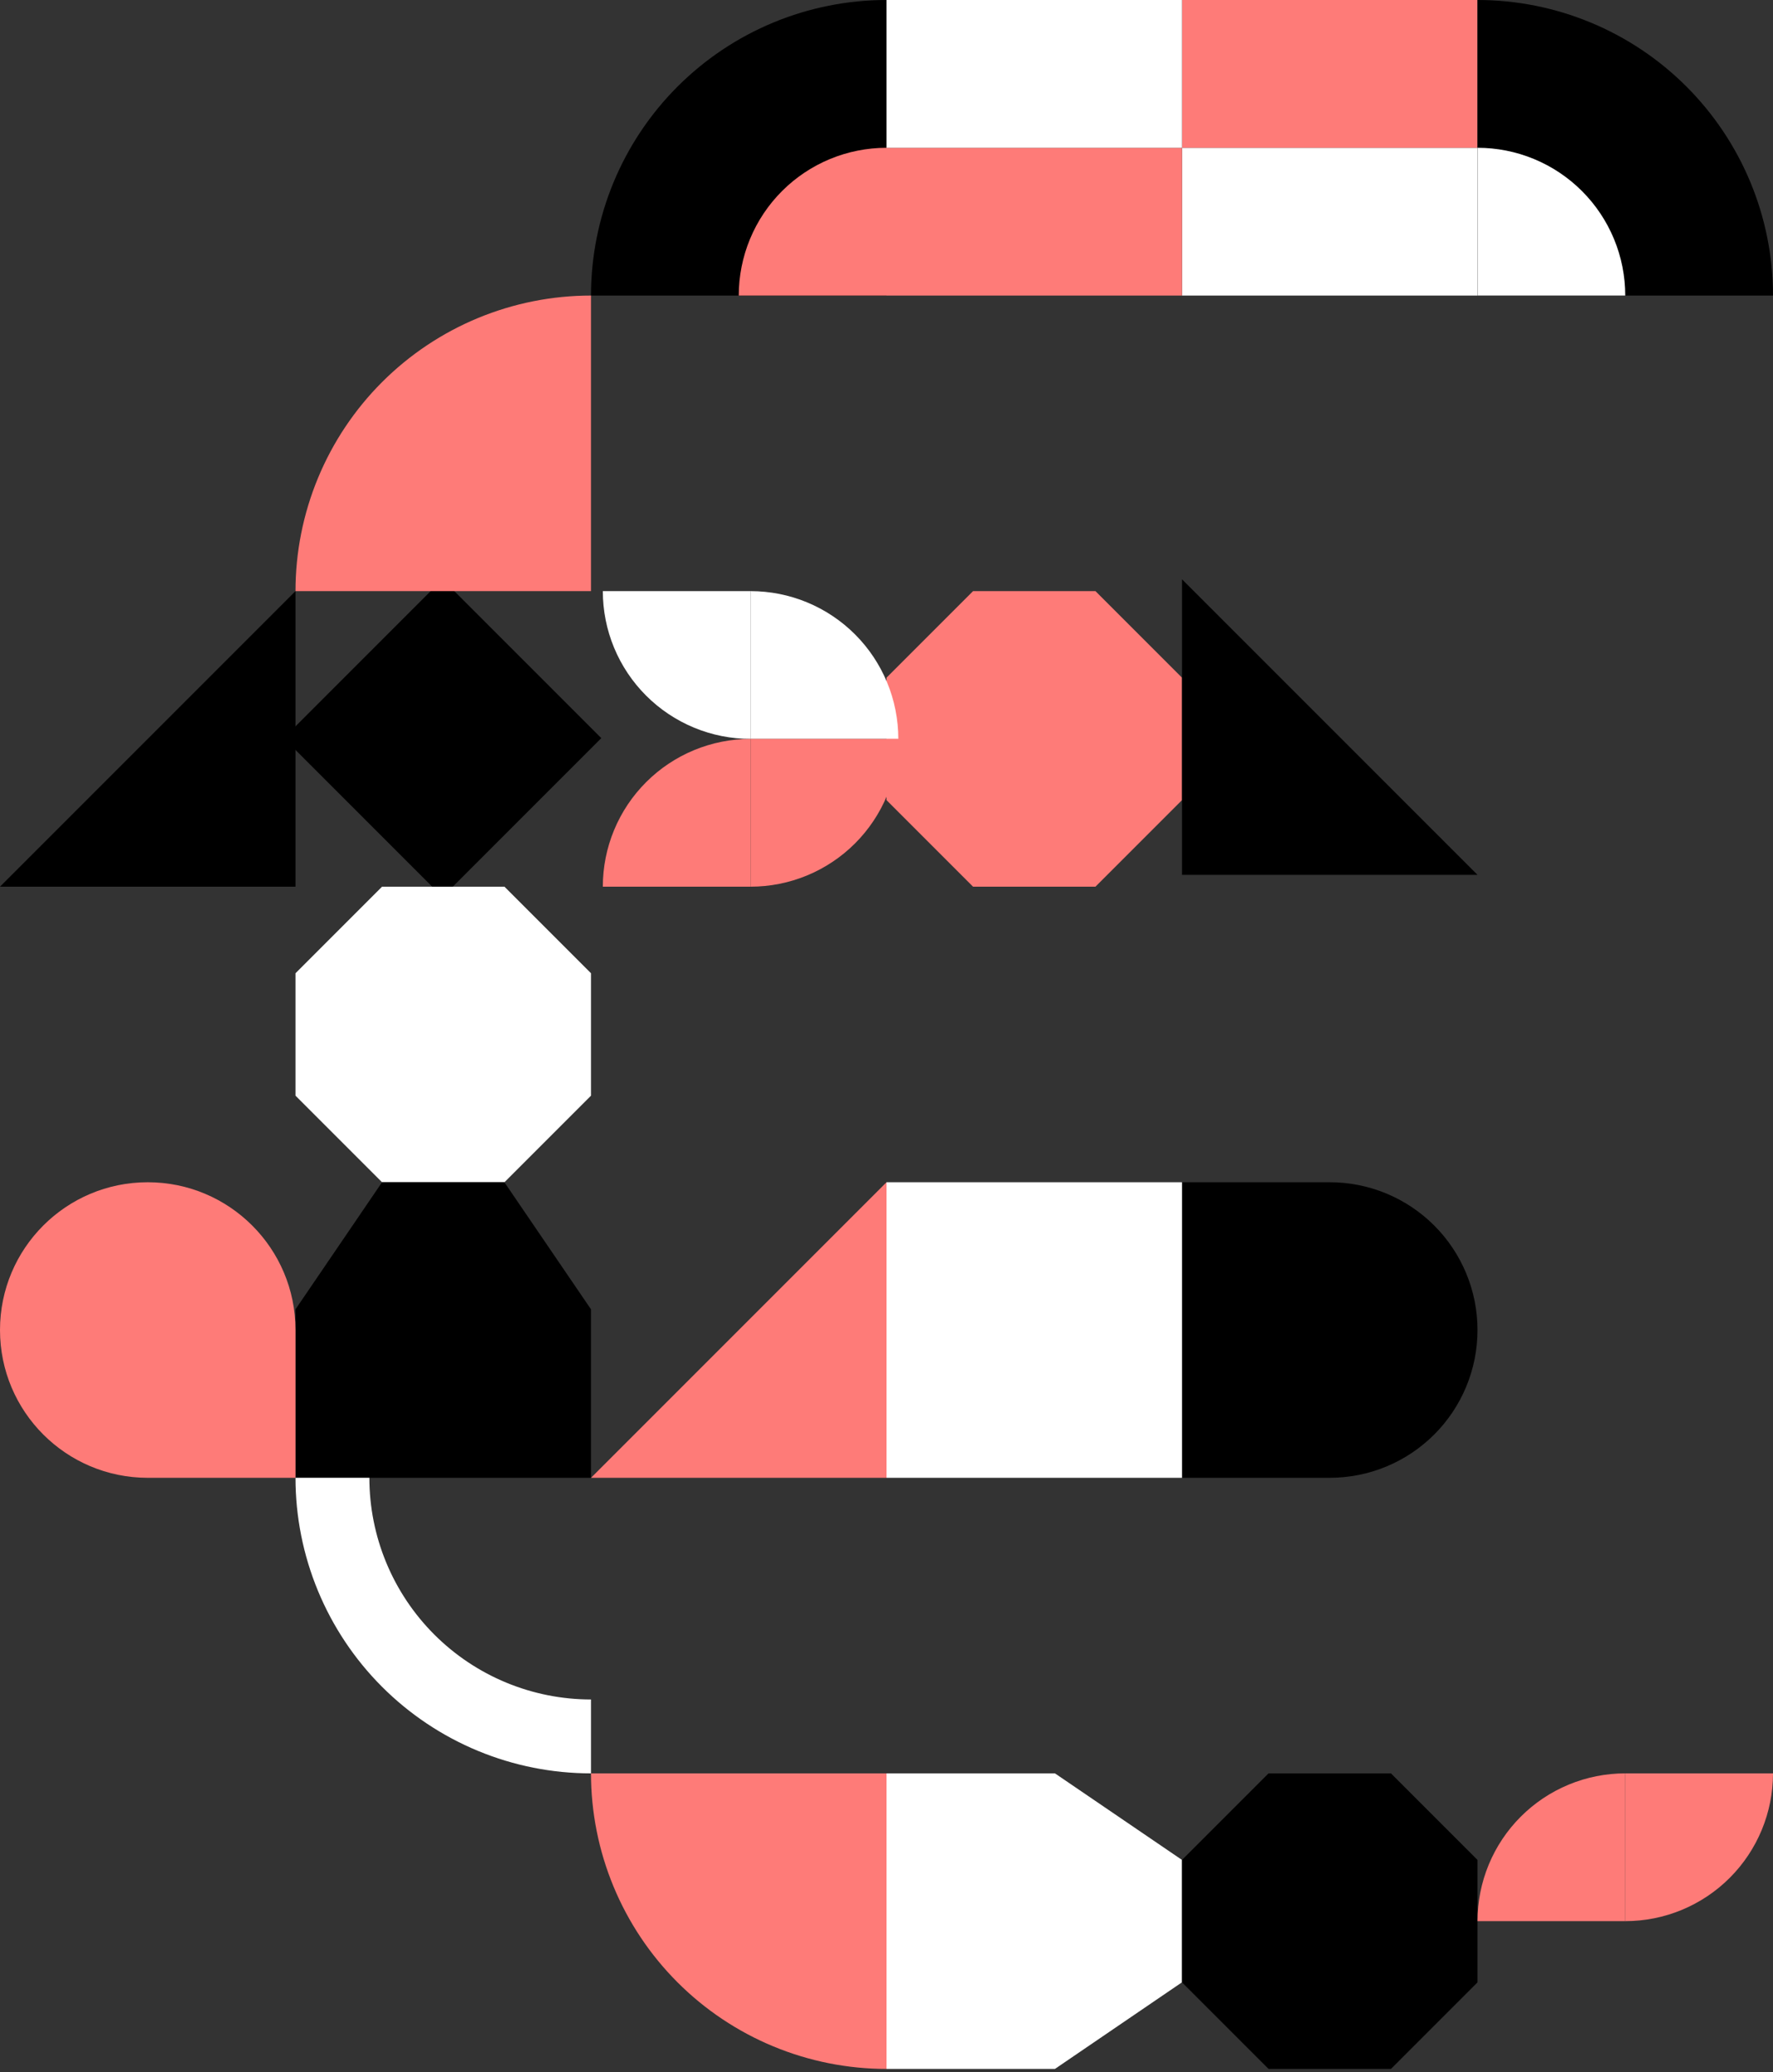
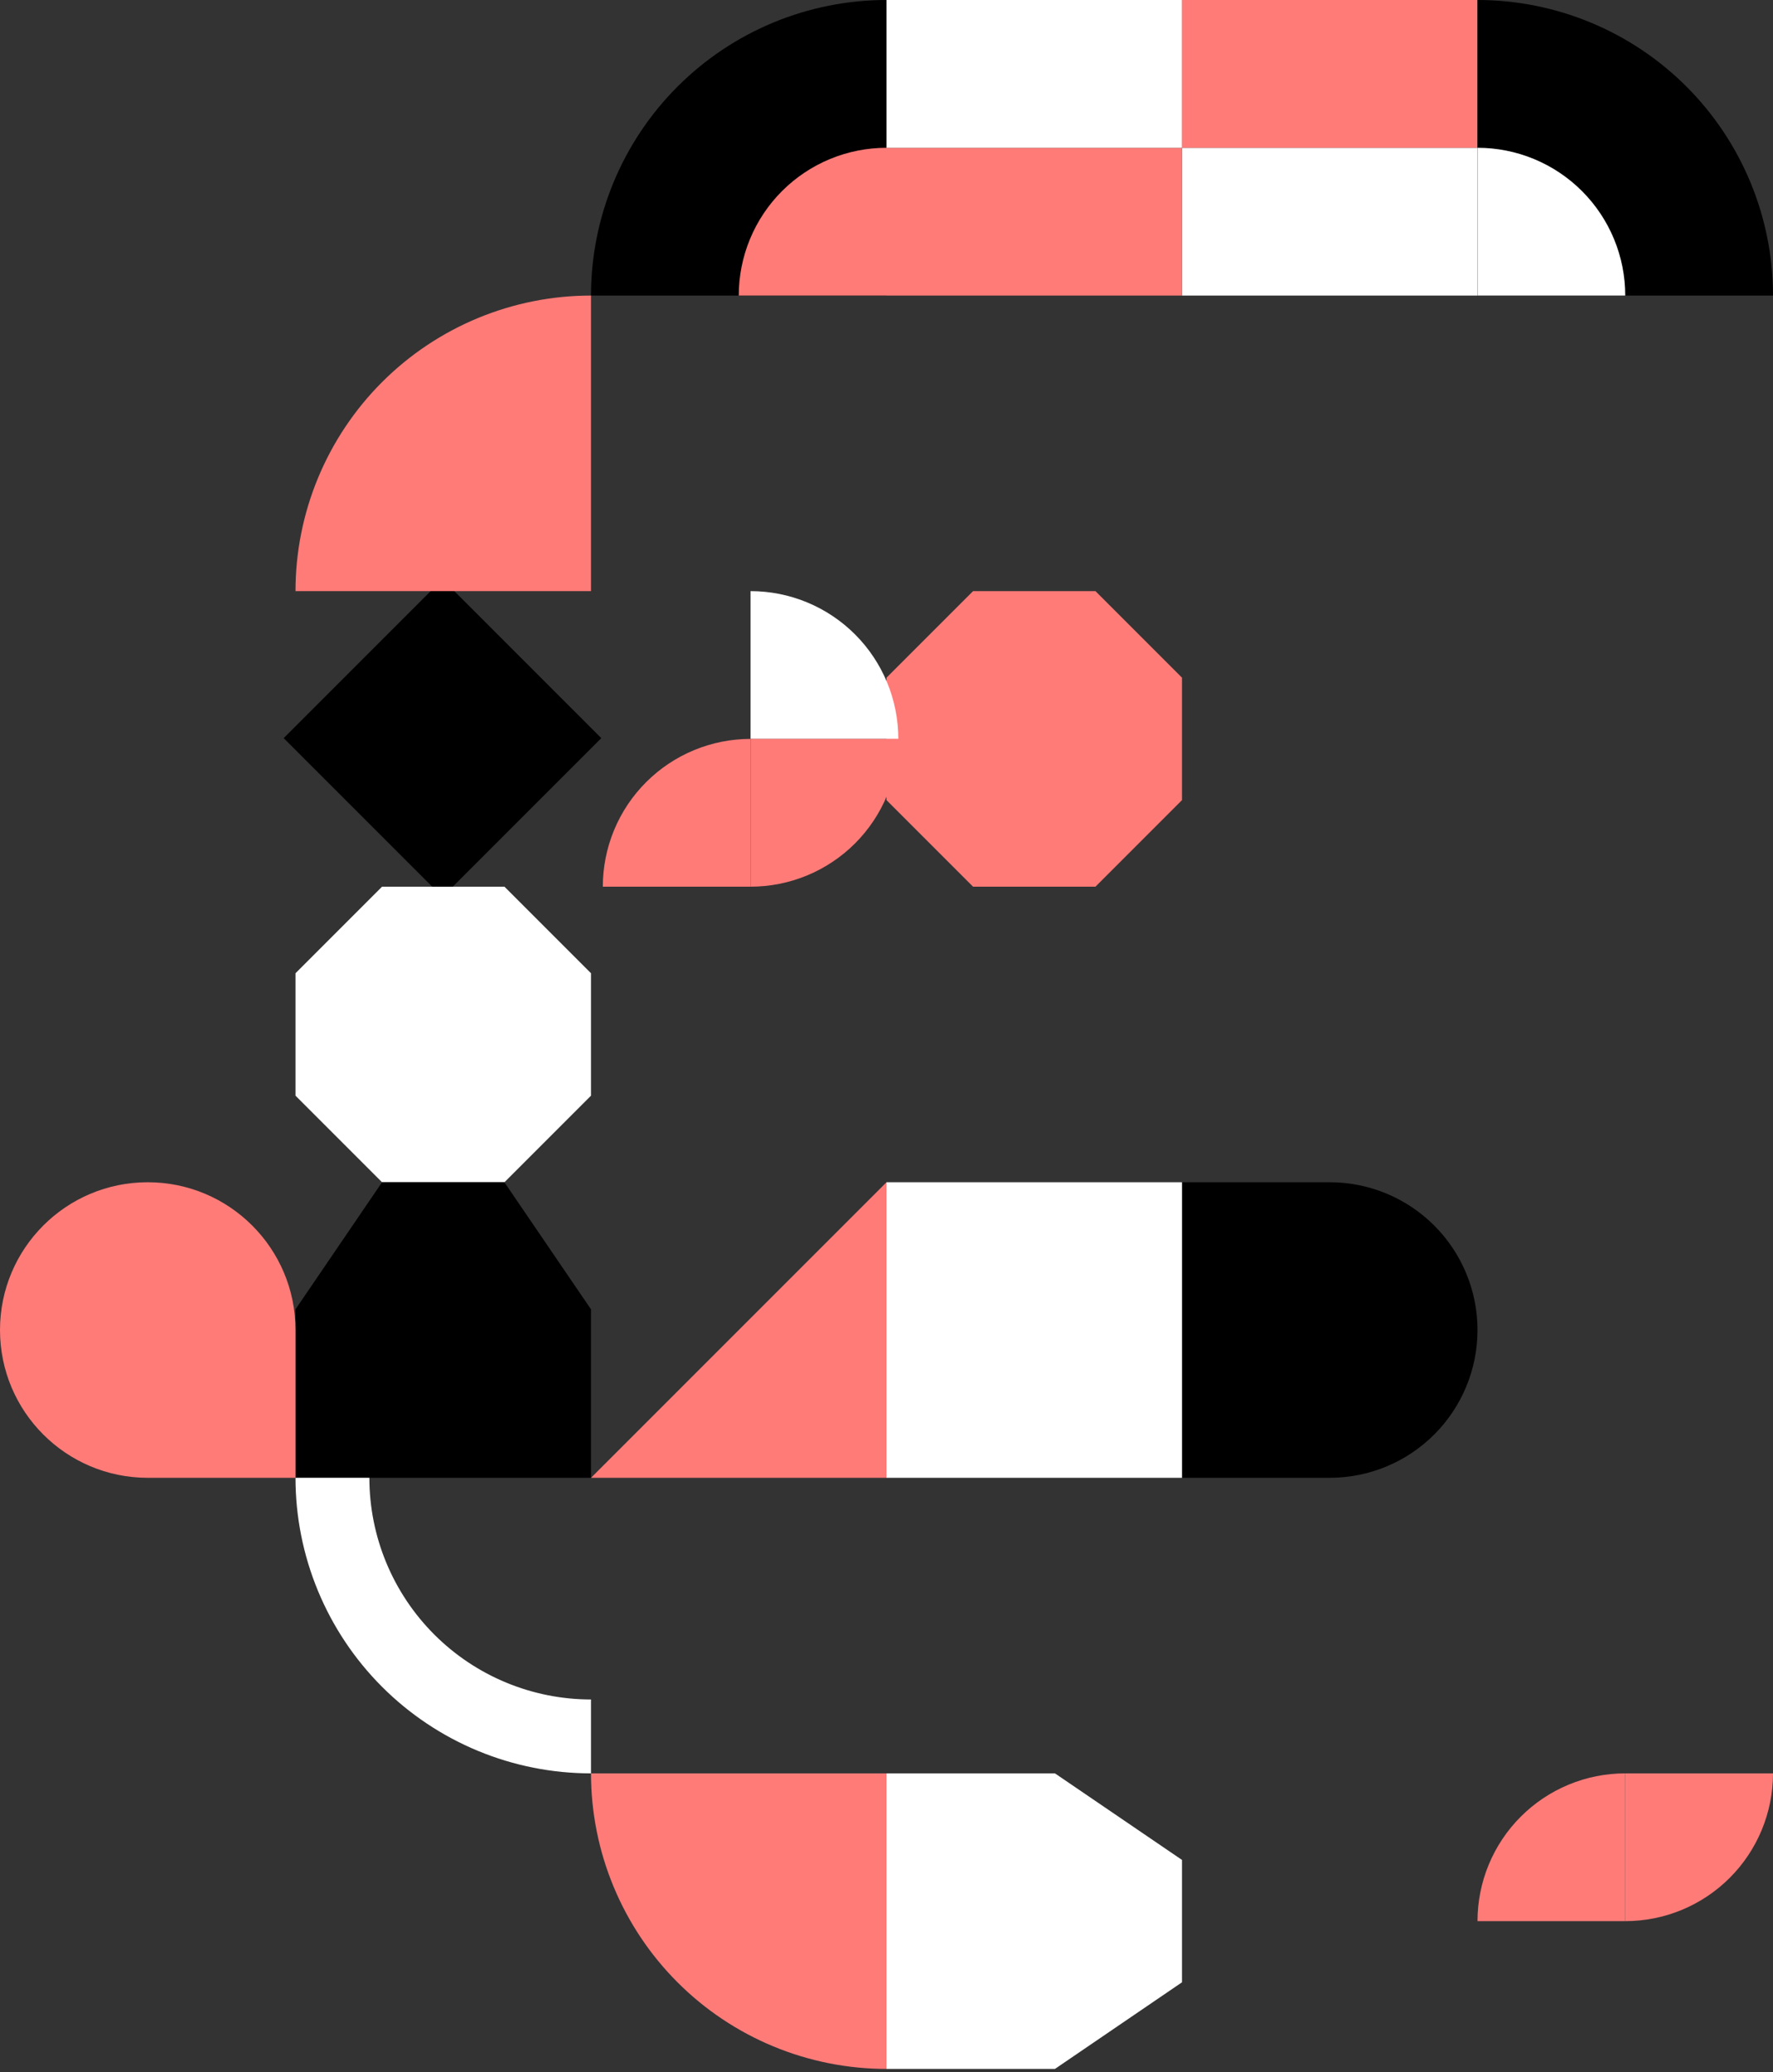
<svg xmlns="http://www.w3.org/2000/svg" width="350" height="409" viewBox="0 0 350 409" fill="none">
  <rect x="0" y="0" width="350" height="409" fill="#333333" stroke="none" />
  <rect x="87.349" y="114.333" width="44.333" height="44.333" transform="rotate(45 87.349 114.333)" fill="black" />
  <g clip-path="url(#clip0)">
    <path d="M46.252 204.167L87.5 162.919L128.748 204.167L87.5 245.415L46.252 204.167Z" fill="white" />
  </g>
  <path d="M99.569 233.333H75.418L58.333 258.416V291.666H116.666V258.416L99.569 233.333Z" fill="black" />
  <path d="M29.166 233.334C13.058 233.334 -0 246.392 -0 262.5C-0 278.609 13.058 291.667 29.166 291.667L58.333 291.667L58.333 262.5C58.333 246.392 45.275 233.334 29.166 233.334Z" fill="#FE7B78" />
  <path d="M116.667 291.667L175 233.334L175 291.667L116.667 291.667Z" fill="#FE7B78" />
  <path fill-rule="evenodd" clip-rule="evenodd" d="M273.662 289.446C270.123 290.912 266.331 291.666 262.5 291.666L233.334 291.666L233.334 233.333L262.5 233.333C266.331 233.333 270.123 234.087 273.662 235.553C277.201 237.019 280.416 239.167 283.124 241.876C285.833 244.584 287.981 247.799 289.447 251.338C290.913 254.877 291.667 258.669 291.667 262.5C291.667 266.33 290.913 270.123 289.447 273.661C287.981 277.2 285.833 280.415 283.124 283.124C280.416 285.832 277.201 287.98 273.662 289.446Z" fill="black" />
  <path d="M175 0C167.34 0 159.754 1.509 152.677 4.44C145.6 7.372 139.169 11.669 133.752 17.085C128.336 22.502 124.039 28.933 121.107 36.01C118.176 43.087 116.667 50.673 116.667 58.333H175V0Z" fill="black" />
  <path d="M175.001 29.167C171.17 29.167 167.378 29.921 163.839 31.387C160.3 32.853 157.085 35.001 154.377 37.71C151.668 40.418 149.52 43.633 148.054 47.172C146.588 50.711 145.834 54.503 145.834 58.334H175.001V29.167Z" fill="#FE7B78" />
  <rect x="233.333" y="29.167" width="58.333" height="29.167" fill="white" />
  <rect x="233.333" width="58.333" height="29.167" fill="#FE7B78" />
  <rect x="175" y="29.167" width="58.333" height="29.167" fill="#FE7B78" />
  <rect x="175" width="58.333" height="29.167" fill="white" />
  <path d="M350 58.333C350 50.673 348.491 43.087 345.56 36.01C342.628 28.933 338.331 22.502 332.915 17.085C327.498 11.669 321.067 7.372 313.99 4.44C306.913 1.509 299.327 -2.54983e-06 291.667 -2.54983e-06L291.667 58.333L350 58.333Z" fill="black" />
  <path d="M320.833 58.334C320.833 54.503 320.079 50.711 318.613 47.172C317.147 43.633 314.999 40.418 312.29 37.71C309.582 35.001 306.367 32.853 302.828 31.387C299.289 29.921 295.497 29.167 291.666 29.167L291.666 58.334L320.833 58.334Z" fill="white" />
-   <path d="M0 175L58.333 116.667L58.333 175L0 175Z" fill="black" />
  <g clip-path="url(#clip1)">
    <path d="M162.919 145.834L204.167 104.586L245.415 145.834L204.167 187.082L162.919 145.834Z" fill="#FE7B78" />
  </g>
  <path d="M58.333 291.667C58.333 299.327 59.842 306.913 62.773 313.99C65.705 321.067 70.002 327.498 75.418 332.915C80.835 338.331 87.266 342.628 94.343 345.56C101.42 348.491 109.006 350 116.666 350L116.666 335.417C110.921 335.417 105.232 334.285 99.924 332.086C94.616 329.888 89.793 326.665 85.73 322.603C81.668 318.54 78.445 313.717 76.247 308.409C74.048 303.101 72.916 297.412 72.916 291.667L58.333 291.667Z" fill="white" />
  <path d="M116.666 58.333C109.006 58.333 101.42 59.842 94.343 62.773C87.266 65.705 80.835 70.002 75.418 75.418C70.002 80.835 65.705 87.266 62.773 94.343C59.842 101.42 58.333 109.006 58.333 116.666H116.666V58.333Z" fill="#FE7B78" />
-   <path d="M119 116.666C119 120.497 119.754 124.289 121.22 127.828C122.686 131.367 124.834 134.582 127.543 137.29C130.251 139.999 133.466 142.147 137.005 143.613C140.544 145.079 144.336 145.833 148.167 145.833L148.167 116.666L119 116.666Z" fill="white" />
  <path d="M177.333 145.833C177.333 142.002 176.579 138.21 175.113 134.671C173.647 131.132 171.499 127.917 168.79 125.209C166.082 122.5 162.867 120.352 159.328 118.886C155.789 117.42 151.997 116.666 148.166 116.666L148.166 145.833L177.333 145.833Z" fill="white" />
  <path d="M119 175C119 171.169 119.754 167.377 121.22 163.838C122.686 160.299 124.834 157.084 127.543 154.376C130.251 151.667 133.466 149.519 137.005 148.053C140.544 146.587 144.336 145.833 148.167 145.833L148.167 175L119 175Z" fill="#FE7B78" />
  <path d="M177.333 145.833C177.333 149.664 176.579 153.456 175.113 156.995C173.647 160.534 171.499 163.749 168.79 166.457C166.082 169.166 162.867 171.314 159.328 172.78C155.789 174.246 151.997 175 148.166 175L148.166 145.833L177.333 145.833Z" fill="#FE7B78" />
-   <path d="M233.333 114.333L291.666 172.666H233.333V114.333Z" fill="black" />
  <rect x="175" y="233.333" width="58.333" height="58.333" fill="white" />
  <path d="M116.667 350C116.667 357.66 118.176 365.246 121.107 372.323C124.039 379.4 128.336 385.831 133.752 391.248C139.169 396.664 145.6 400.961 152.677 403.893C159.754 406.824 167.34 408.333 175 408.333L175 350L116.667 350Z" fill="#FE7B78" />
  <path d="M233.333 391.236L233.333 367.085L208.25 350L175 350L175 408.333L208.25 408.333L233.333 391.236Z" fill="white" />
  <g clip-path="url(#clip2)">
    <path d="M221.252 379.167L262.5 337.919L303.748 379.167L262.5 420.415L221.252 379.167Z" fill="black" />
  </g>
  <path d="M291.667 379.167C291.667 375.336 292.421 371.544 293.887 368.005C295.353 364.466 297.501 361.251 300.21 358.543C302.918 355.834 306.133 353.686 309.672 352.22C313.211 350.754 317.003 350 320.834 350L320.834 379.167L291.667 379.167Z" fill="#FE7B78" />
  <path d="M350 350C350 353.831 349.246 357.623 347.78 361.162C346.314 364.701 344.166 367.916 341.457 370.624C338.749 373.333 335.534 375.481 331.995 376.947C328.456 378.413 324.664 379.167 320.833 379.167L320.833 350L350 350Z" fill="#FE7B78" />
  <defs>
    <clipPath id="clip0">
      <rect width="58.333" height="58.333" fill="white" transform="translate(58.333 175)" />
    </clipPath>
    <clipPath id="clip1">
      <rect width="58.333" height="58.333" fill="white" transform="translate(175 116.667)" />
    </clipPath>
    <clipPath id="clip2">
-       <rect width="58.333" height="58.333" fill="white" transform="translate(233.333 350)" />
-     </clipPath>
+       </clipPath>
  </defs>
</svg>